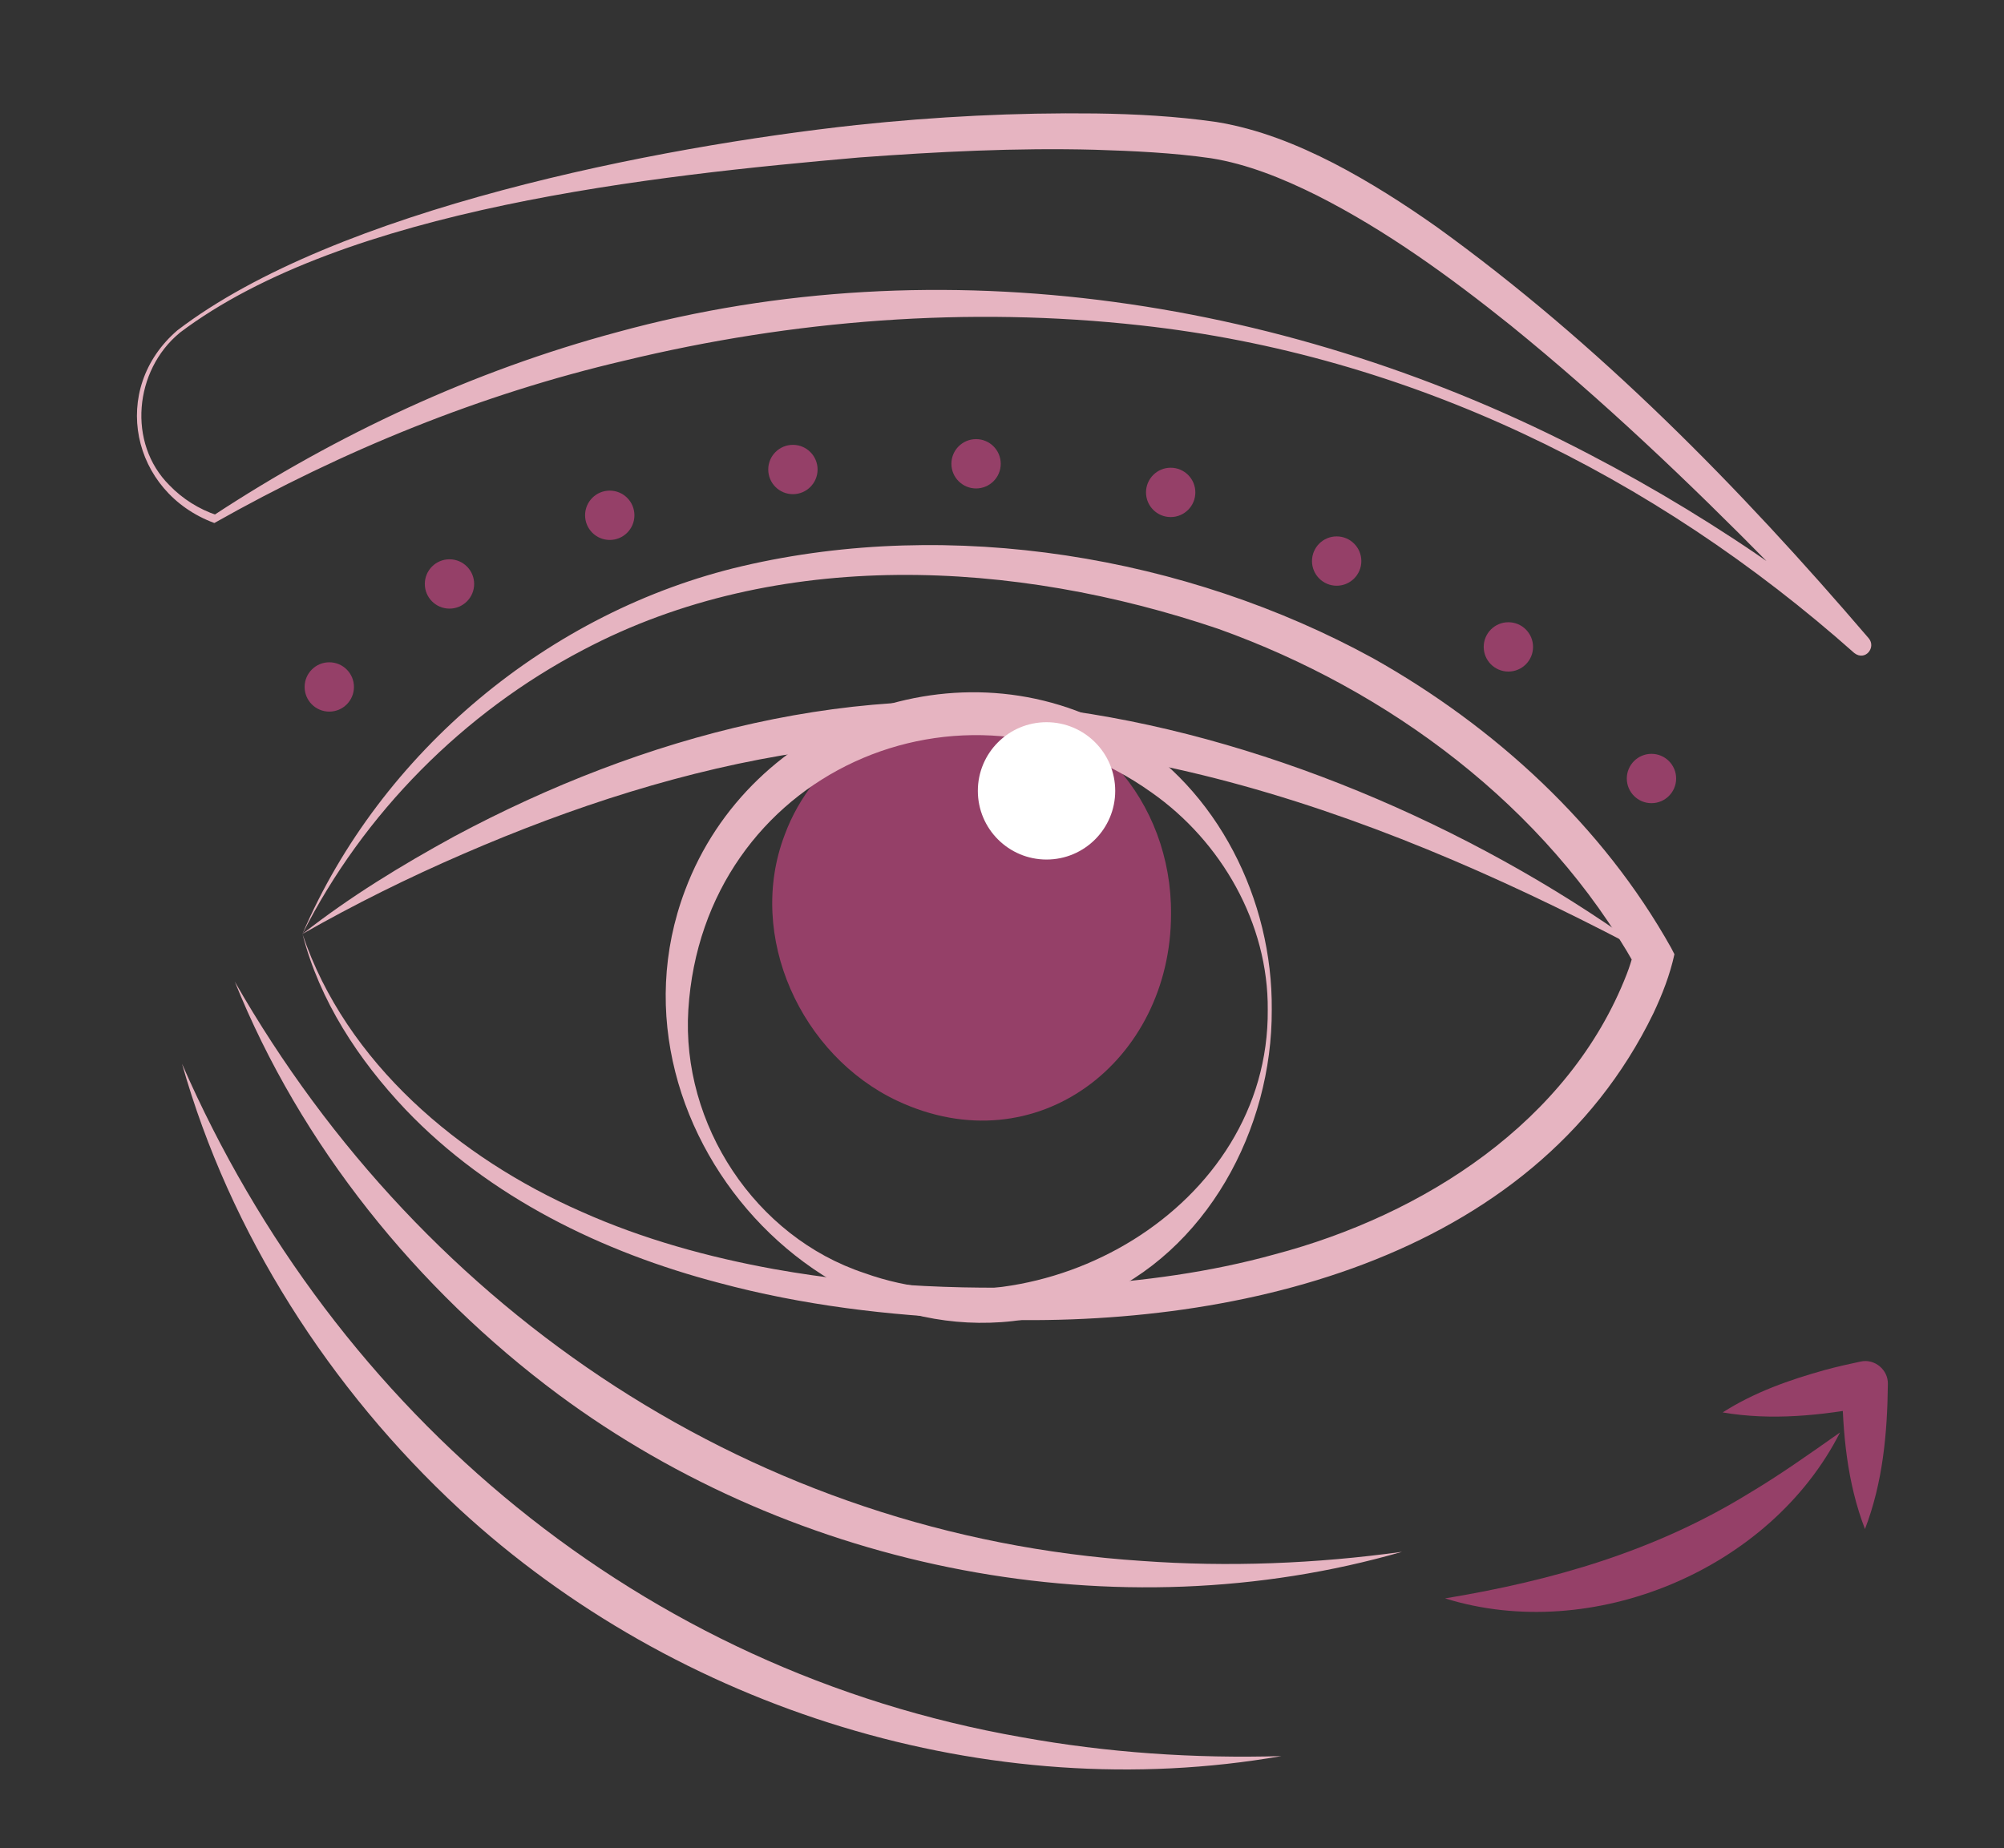
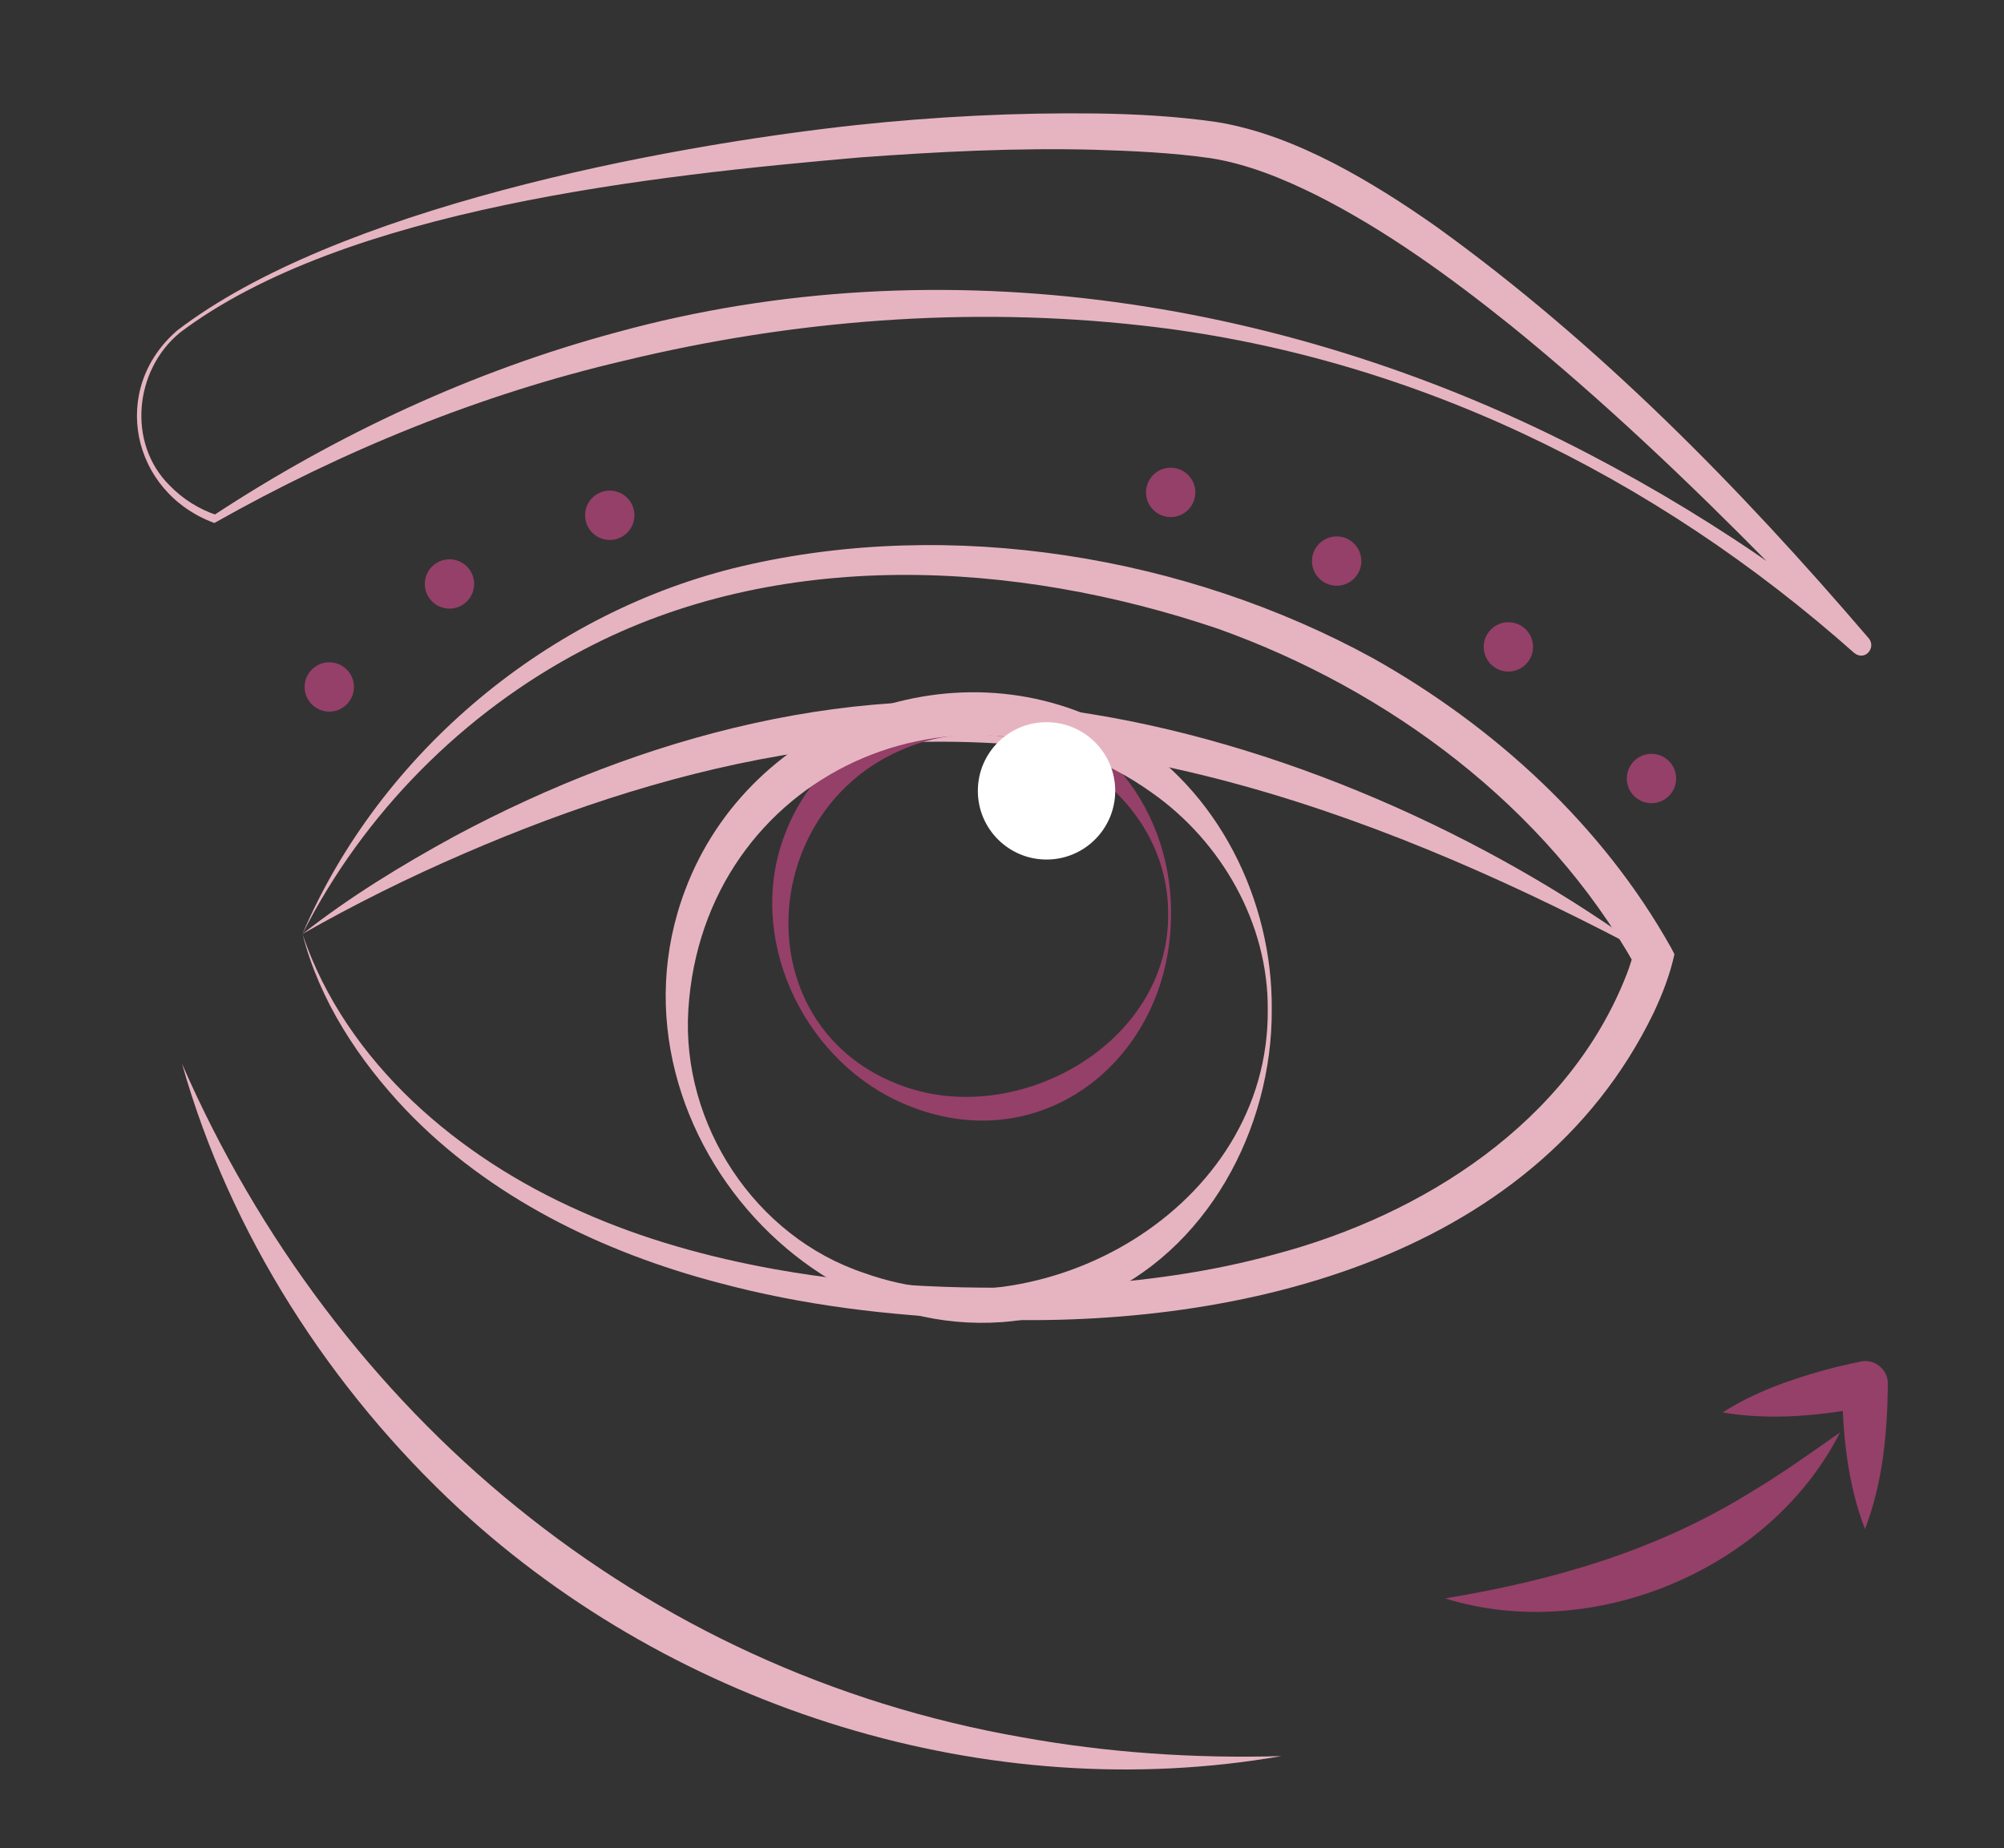
<svg xmlns="http://www.w3.org/2000/svg" viewBox="0 0 350.12 323.01" data-name="Layer 8" id="Layer_8">
  <rect x="0" y="0" width="350.12" height="323.01" fill="#333333" stroke="none" />
  <defs>
    <style>
      .cls-1 {
        fill: #954068;
      }

      .cls-1, .cls-2, .cls-3 {
        stroke-width: 0px;
      }

      .cls-2 {
        fill: #fff;
      }

      .cls-3 {
        fill: #e6b4c1;
      }
    </style>
  </defs>
  <circle r="4.31" cy="120.05" cx="57.53" class="cls-1" />
  <circle r="4.31" cy="90.05" cx="106.53" class="cls-1" />
  <circle r="4.31" cy="102.05" cx="78.53" class="cls-1" />
-   <circle r="4.31" cy="81.05" cx="170.53" class="cls-1" />
-   <circle r="4.31" cy="82.05" cx="138.53" class="cls-1" />
  <circle r="4.31" cy="98.05" cx="233.53" class="cls-1" />
  <circle r="4.31" cy="136.05" cx="288.53" class="cls-1" />
  <circle r="4.31" cy="113.05" cx="263.53" class="cls-1" />
  <circle r="4.31" cy="86.05" cx="204.53" class="cls-1" />
  <path d="M52.84,163.21c13.65-31.83,43.15-56.41,76.9-64.29,36.47-8.51,77.45-1.81,110.17,16.13,21.27,11.96,40.09,29.2,52.07,50.62,0,0,.56,1.09.56,1.09-.78,3.59-2.11,6.99-3.66,10.29-21.15,43.59-74.1,55.5-118.61,53.43-15-.56-30.12-2.38-44.66-6.29-20.34-5.33-40.1-14.93-54.75-30.28-8.21-8.68-15.04-19.04-18.01-30.69h0ZM52.84,163.21c7.62,22.57,27.45,39.19,48.74,48.54,10.68,4.78,22.19,7.96,33.7,10.04,17.36,3.11,35.16,3.81,52.77,2.83,11.65-.73,23.35-2.28,34.6-5.4,26.02-6.86,51.52-23.15,61.56-48.99.48-1.23.87-2.5,1.21-3.77,0,0,.28,2.3.28,2.3-15.68-27.84-43.02-48.18-72.84-58.86-35.59-12.07-76.95-14.29-110.97,3.67-20.89,10.93-38.41,28.58-49.05,49.65h0Z" class="cls-3" />
  <path d="M288.84,167.21c-45.22-24.14-96.66-43.74-148.47-35.8-20.46,3.06-40.44,9.58-59.42,17.81-9.58,4.14-18.97,8.79-28.1,13.99,8.28-6.51,17.33-12.02,26.6-17.09,32.7-17.5,70.75-27.84,107.88-21.84,35.58,5.09,72.71,21.57,101.52,42.93h0Z" class="cls-3" />
  <g>
-     <circle r="34" cy="159.71" cx="170.34" class="cls-1" />
    <path d="M204.59,159.71c.03,25.7-23.49,44.06-47.79,32.68-16.8-7.89-26.46-28.74-19.72-46.46,4.95-13.51,18.78-23.12,33.26-22.89,20.22.04,34.41,17.15,34.25,36.67h0ZM204.09,159.71c.06-22.51-25.69-37.32-45.76-29-26.29,10.49-28.41,49.18-.47,59.13,20.16,7.23,46.46-7.55,46.23-30.14h0Z" class="cls-1" />
  </g>
  <path d="M222.19,176.46c.1,20.82-11.31,42.35-31.11,50.67-43.15,18.28-87.51-28.89-71.39-71.55,11.32-30.24,48.25-44.03,76.31-27.59,16.82,9.86,26.36,29.34,26.19,48.46h0ZM221.49,176.46c.12-15.1-8.12-29.41-20.26-37.94-33.21-23.69-78.39-3.29-80.97,37.94-1.25,20.01,11.65,39.7,30.77,46.02,31.01,11.18,70.74-11.36,70.46-46.02h0Z" class="cls-3" />
  <circle r="12" cy="138.21" cx="182.84" class="cls-2" />
  <path d="M31.37,58.19c-7.89,6.51-9.17,19.26-1.76,26.62,2.27,2.37,5.2,4.2,8.26,5.21,0,0-.61.08-.61.08,21.63-14.22,45.51-25.33,70.56-32.05,56.66-15.55,118.3-5.65,169.86,21.34,11.43,5.95,22.6,12.74,33.13,20.17,5.26,3.78,10.43,7.69,15.45,11.78l-2.54,2.56c-4.62-5.08-9.41-10.08-14.24-14.99-14.47-14.71-29.51-29.02-45.51-42.01-10.61-8.5-21.77-16.62-33.87-22.74-5.99-2.99-12.24-5.51-18.54-6.51-6.61-.95-13.47-1.27-20.29-1.48-13.71-.36-27.47.34-41.15,1.35-35.75,3.13-89.9,8.84-118.77,30.67h0ZM30.99,57.73c27.69-21.18,83.86-32.08,118.63-35.88,13.85-1.47,27.79-2.19,41.8-2.02,7.01.1,14.01.47,21.11,1.49,7.39,1.21,14.14,3.96,20.47,7.2,6.32,3.28,12.27,7.09,18.01,11.14,28.31,20.41,52.9,45.51,75.48,71.89,1.34,1.59-.61,4.07-2.54,2.56-35.03-31.12-77.83-52.1-124.66-57.25-30.13-3.35-60.78-.95-90.18,6.16-25.02,5.83-49.27,15.72-71.66,28.38-14.55-5.38-18.38-23.42-6.45-33.68h0Z" class="cls-3" />
  <path d="M252.47,279.33c18.87-3.12,36.68-8.27,52.98-18.29,5.39-3.2,10.56-6.86,16.02-10.71-12.17,24.03-43.32,37-69,29h0Z" class="cls-1" />
  <path d="M300.97,246.83c5.54-3.54,11.66-5.69,17.91-7.43,2.05-.56,4.13-1.02,6.2-1.46,2.44-.54,4.82,1.44,4.75,3.93-.09,8.58-.88,17.24-4,25.34-3.12-8.09-3.91-16.76-4-25.34,0,0,4.78,3.92,4.78,3.92-8.45,1.58-17.08,2.5-25.65,1.04h0Z" class="cls-1" />
-   <path d="M41.01,171.53c33.22,58.14,91.31,96.84,158.44,101.25,15.17,1.1,30.42.49,45.51-1.59-49.78,14.33-105.83,3.31-147.39-27.48-24.75-18.4-45.08-43.65-56.56-72.19h0Z" class="cls-3" />
  <path d="M31.8,185.9c26.78,61.37,80.38,106.09,146.65,117.68,14.97,2.72,30.2,3.75,45.42,3.31-51.03,8.9-105.57-8.07-143.59-43.15-22.63-20.96-40.13-48.24-48.48-77.85h0Z" class="cls-3" />
</svg>